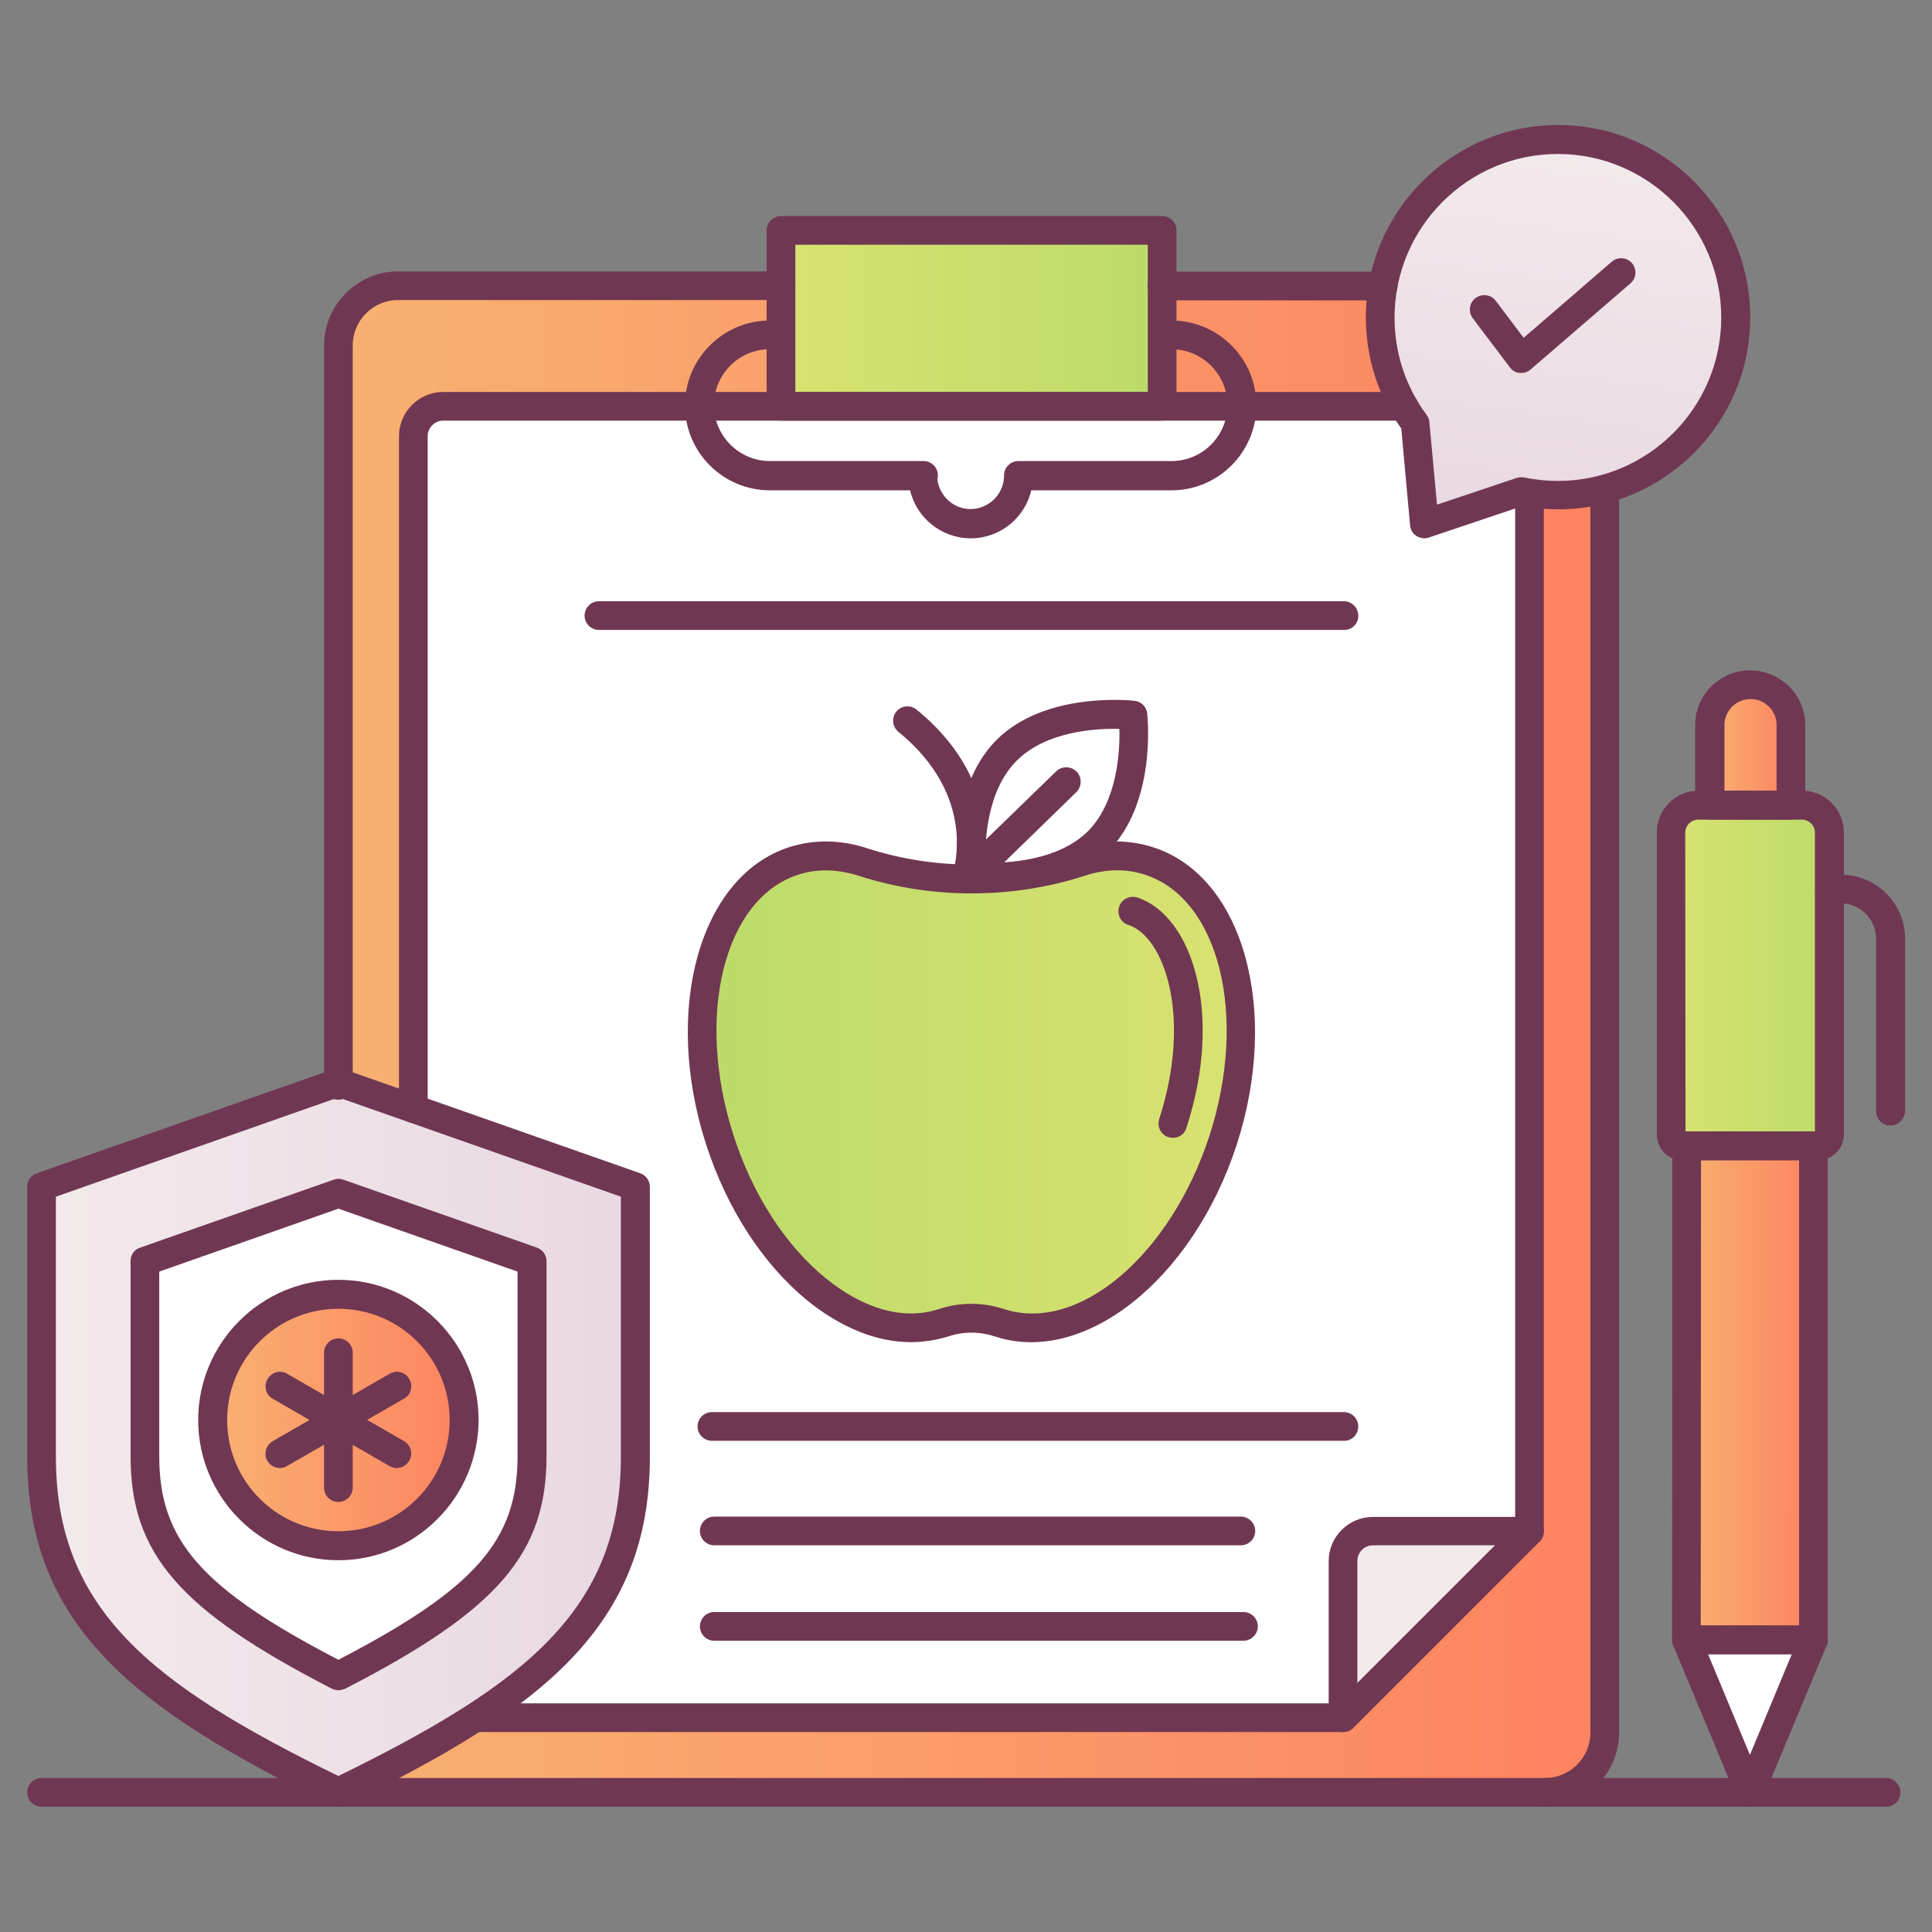
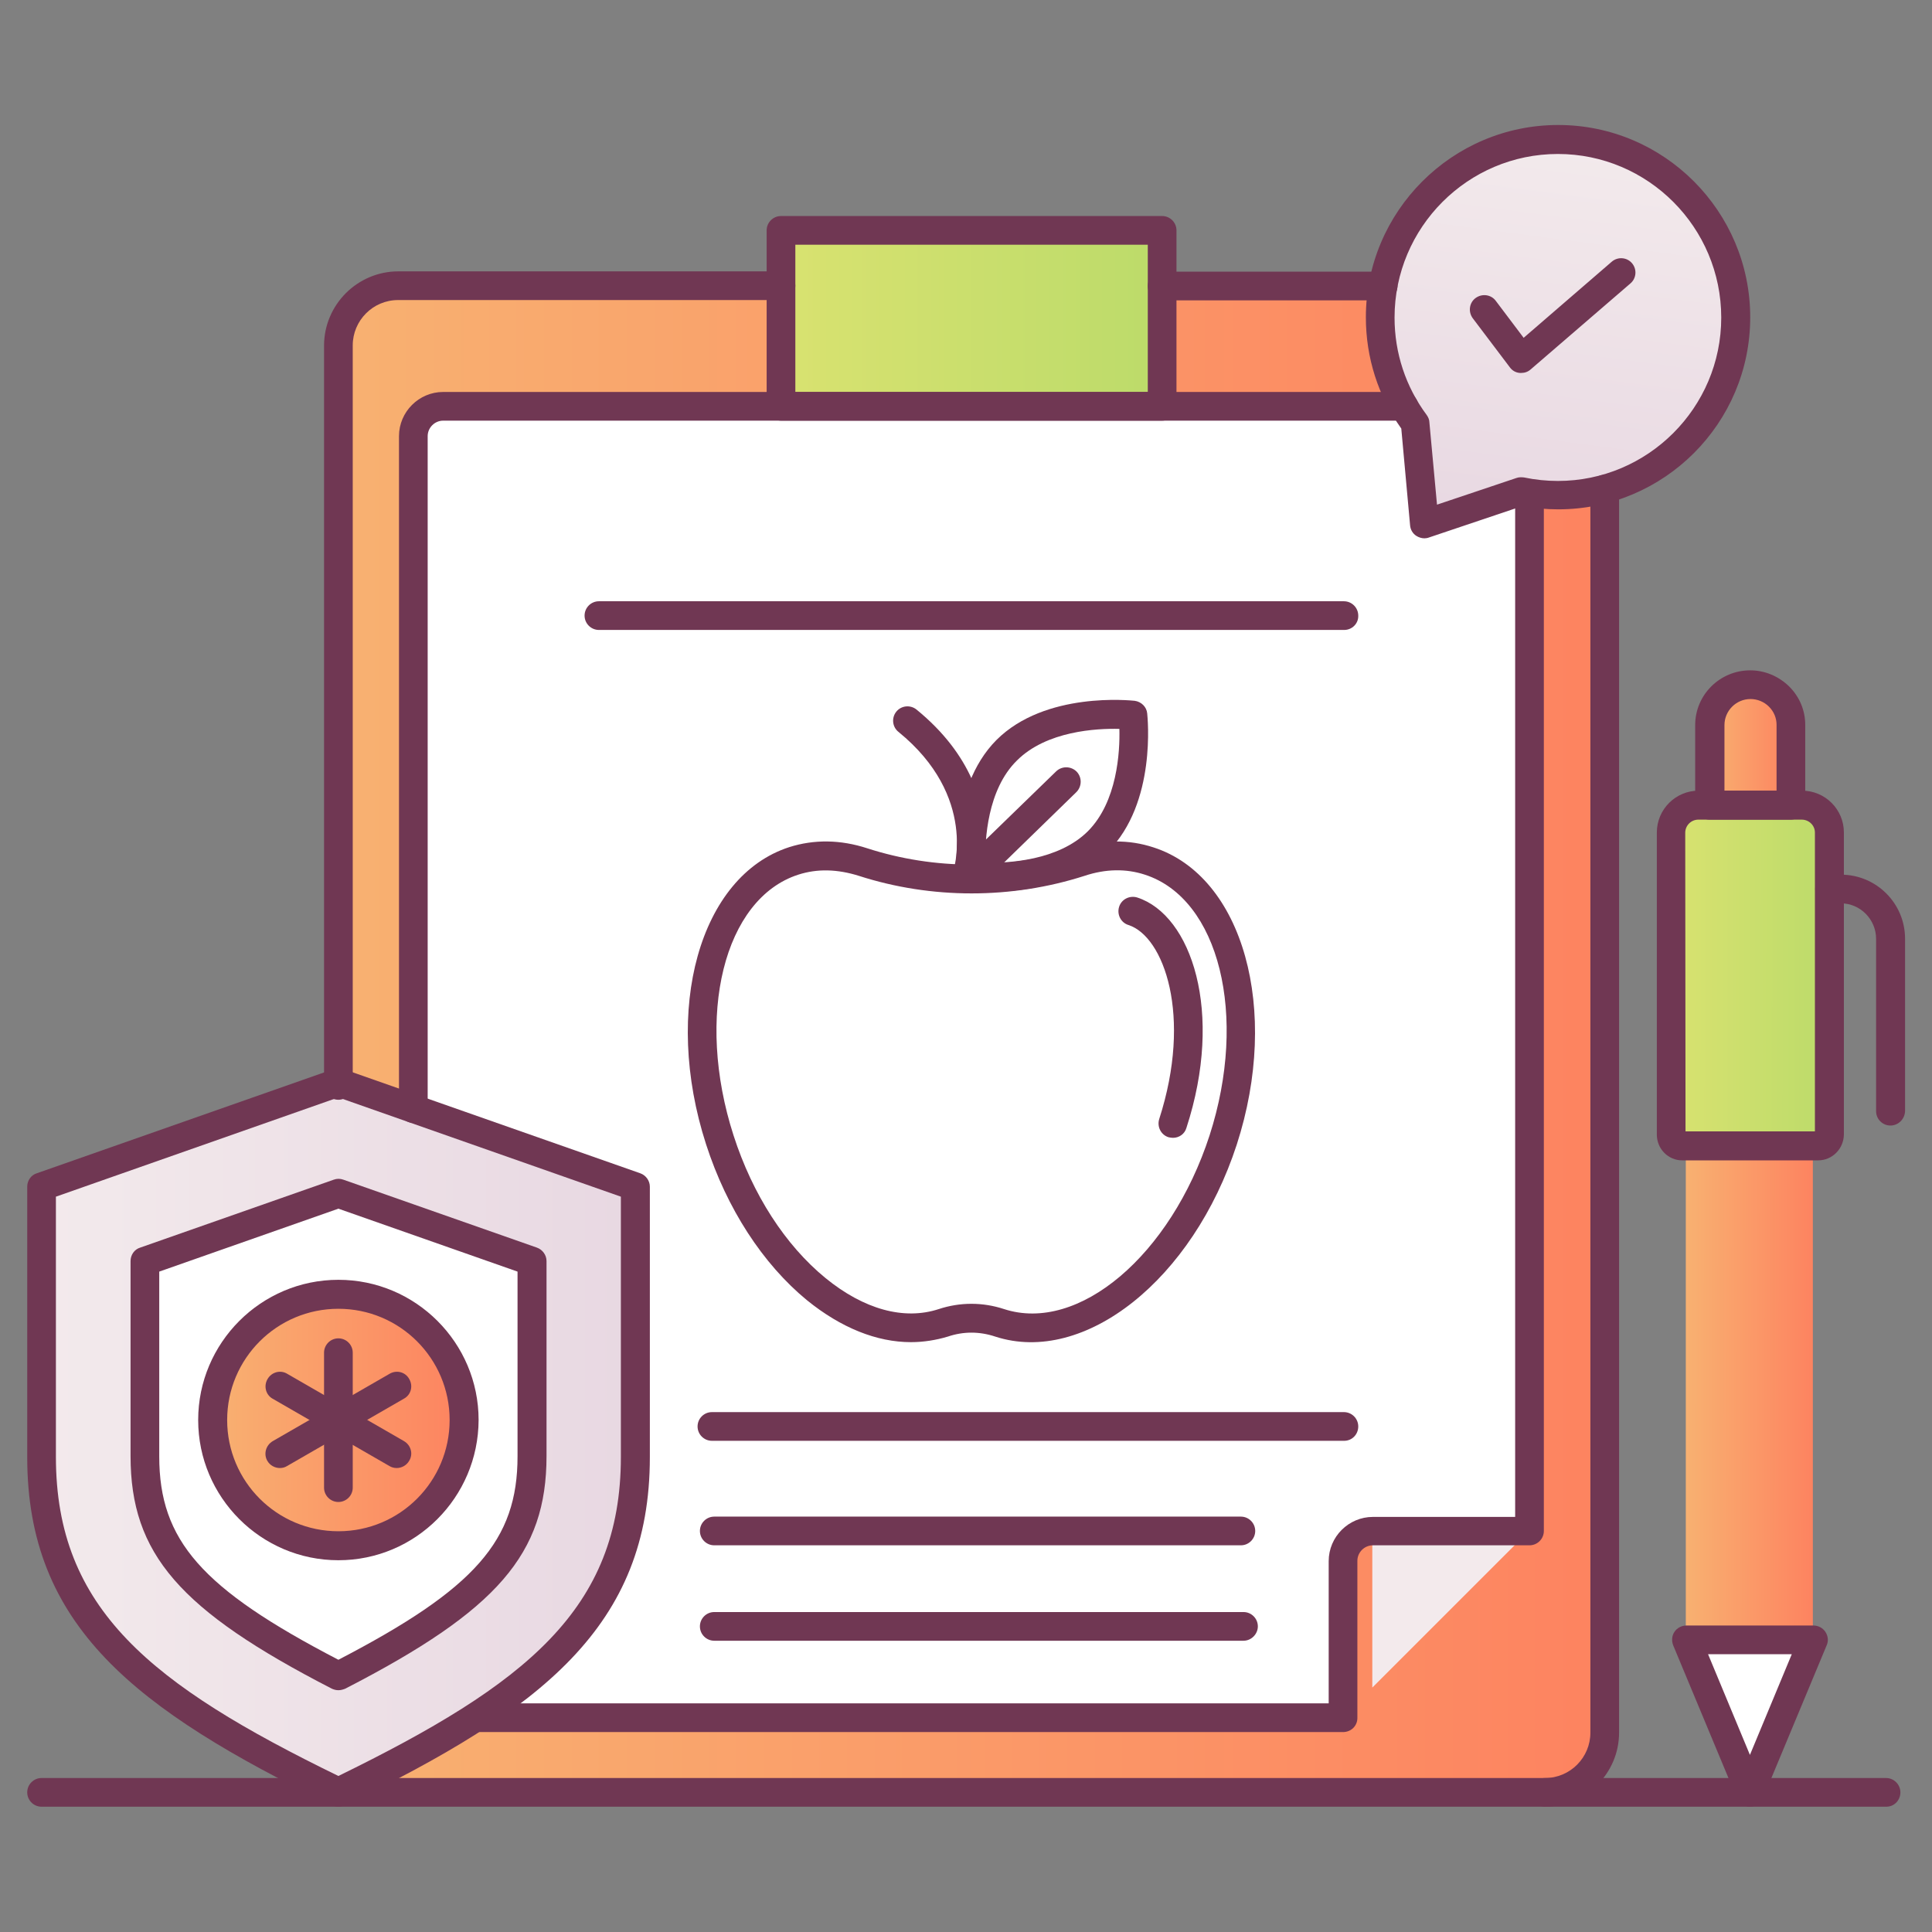
<svg xmlns="http://www.w3.org/2000/svg" xmlns:xlink="http://www.w3.org/1999/xlink" id="Layer_1" enable-background="new 0 0 66 66" height="512" viewBox="0 0 66 66" width="512">
  <rect x="0" y="0" width="66" height="66" fill="#808080" stroke="none" />
  <linearGradient id="lg1">
    <stop offset="0" stop-color="#f8b171" />
    <stop offset="1" stop-color="#fd8360" />
  </linearGradient>
  <linearGradient id="SVGID_1_" gradientUnits="userSpaceOnUse" x1="11.534" x2="54.792" xlink:href="#lg1" y1="35.499" y2="35.499" />
  <linearGradient id="lg2">
    <stop offset="0" stop-color="#d9e270" />
    <stop offset="1" stop-color="#bcdb6a" />
  </linearGradient>
  <linearGradient id="SVGID_2_" gradientUnits="userSpaceOnUse" x1="26.651" x2="39.675" xlink:href="#lg2" y1="10.876" y2="10.876" />
  <linearGradient id="SVGID_3_" gradientTransform="matrix(-1 0 0 1 -3368.606 0)" gradientUnits="userSpaceOnUse" x1="-3410.973" x2="-3392.565" xlink:href="#lg2" y1="37.295" y2="37.295" />
  <linearGradient id="SVGID_4_" gradientUnits="userSpaceOnUse" x1="57.578" x2="61.942" xlink:href="#lg1" y1="46.863" y2="46.869" />
  <linearGradient id="SVGID_5_" gradientTransform="matrix(1 .001 -.001 1 -6.461 2.05)" gradientUnits="userSpaceOnUse" x1="63.562" x2="68.975" xlink:href="#lg2" y1="31.186" y2="31.186" />
  <linearGradient id="lg3">
    <stop offset="0" stop-color="#f3eaec" />
    <stop offset="1" stop-color="#e8d8e2" />
  </linearGradient>
  <linearGradient id="SVGID_6_" gradientUnits="userSpaceOnUse" x1="1.396" x2="21.671" xlink:href="#lg3" y1="49.099" y2="49.099" />
  <linearGradient id="SVGID_7_" gradientUnits="userSpaceOnUse" x1="7.241" x2="15.826" xlink:href="#lg1" y1="48.51" y2="48.51" />
  <linearGradient id="SVGID_8_" gradientTransform="matrix(-1 0 0 1 -3704.959 0)" gradientUnits="userSpaceOnUse" x1="-3758.947" x2="-3757.167" xlink:href="#lg3" y1="4.823" y2="18.37" />
  <linearGradient id="SVGID_9_" gradientUnits="userSpaceOnUse" x1="58.378" x2="61.148" xlink:href="#lg1" y1="25.448" y2="25.448" />
  <g>
    <g>
      <g>
        <path d="m54.79 11.81v47.37c0 1.13-.92 2.04-2.04 2.04h-39.17c-1.12 0-2.04-.91-2.04-2.04v-47.37c0-1.13.92-2.04 2.04-2.04h39.17c1.12 0 2.04.92 2.04 2.04z" fill="url(#SVGID_1_)" />
        <path d="m52.23 14.9v37.4h-5.35c-.56 0-1.02.46-1.02 1.02v5.35h-30.75c-.56 0-1.02-.46-1.02-1.02v-42.75c0-.56.46-1.02 1.02-1.02h36.1c.57 0 1.02.46 1.02 1.02z" fill="#fff" />
-         <path d="m52.23 52.3h-5.35c-.56 0-1.02.46-1.02 1.02v5.35z" fill="#f3eaec" />
+         <path d="m52.23 52.3h-5.35v5.35z" fill="#f3eaec" />
        <path d="m26.65 7.87h13.02v6.01h-13.02z" fill="url(#SVGID_2_)" />
      </g>
-       <path d="m24.57 38.94c1.41 4.36 4.83 7.15 7.63 6.25h.01c.62-.21 1.29-.21 1.91 0h.01c2.8.91 6.22-1.89 7.63-6.25s.28-8.62-2.53-9.53c-.76-.25-1.57-.22-2.36.03-2.4.77-5.01.77-7.41 0-.8-.26-1.61-.28-2.37-.04-2.8.92-3.93 5.18-2.52 9.54z" fill="url(#SVGID_3_)" />
      <g>
        <path d="m57.59 37.71h4.34v18.31h-4.34z" fill="url(#SVGID_4_)" />
        <path d="m57.59 56.02 2.17 5.21 2.17-5.21z" fill="#fff" />
        <path d="m57.06 28.44v10.32c0 .21.17.38.38.38h4.64c.21 0 .38-.17.38-.38v-10.32c0-.52-.42-.94-.94-.94h-3.53c-.5 0-.93.43-.93.94z" fill="url(#SVGID_5_)" />
      </g>
      <g>
        <path d="m21.67 40.53v9.24c0 5.66-3.83 8.39-10.14 11.45-6.31-3.06-10.13-5.78-10.13-11.44v-9.24l10.14-3.56z" fill="url(#SVGID_6_)" />
        <path d="m11.53 57.25c-5.09-2.62-6.61-4.42-6.61-7.51v-6.66l6.61-2.32 6.61 2.32v6.66c.01 3.09-1.52 4.89-6.61 7.51z" fill="#fff" />
      </g>
      <circle cx="11.53" cy="48.51" fill="url(#SVGID_7_)" r="4.29" />
      <path d="m47.13 10.85c0 1.36.44 2.61 1.19 3.62l.32 3.43 3.3-1.11c.41.09.83.13 1.26.13 3.35 0 6.07-2.72 6.07-6.07 0-3.36-2.72-6.08-6.07-6.08-3.36 0-6.07 2.72-6.07 6.08z" fill="url(#SVGID_8_)" />
      <path d="m61.15 24.77v2.74h-2.77v-2.74c0-.76.62-1.38 1.39-1.38.38 0 .73.16.98.41.24.25.4.59.4.97z" fill="url(#SVGID_9_)" />
    </g>
    <g>
      <path d="m47.25 10.26h-7.55c-.27 0-.49-.22-.49-.49s.22-.49.49-.49h7.55c.27 0 .49.22.49.49s-.22.49-.49.49z" fill="#703753" />
    </g>
    <g>
      <path d="m64.44 61.72h-63.02c-.27 0-.49-.22-.49-.49s.22-.49.49-.49h63.01c.27 0 .49.22.49.49s-.21.49-.48.49z" fill="#703753" />
    </g>
    <g>
      <path d="m45.88 59.17h-29.56c-.27 0-.49-.22-.49-.49s.22-.49.49-.49h29.07v-4.86c0-.83.68-1.51 1.51-1.51h4.86v-34.93c0-.27.22-.49.49-.49s.49.22.49.49v35.41c0 .27-.22.49-.49.49h-5.35c-.29 0-.53.24-.53.53v5.35c.01.28-.21.5-.49.5z" fill="#703753" />
    </g>
    <g>
      <path d="m14.12 38.36c-.27 0-.49-.22-.49-.49v-22.97c0-.83.68-1.51 1.51-1.51h32.82c.27 0 .49.22.49.49s-.22.49-.49.49h-32.82c-.29 0-.53.24-.53.53v22.97c0 .27-.22.49-.49.49z" fill="#703753" />
    </g>
    <g>
-       <path d="m45.88 59.17c-.13 0-.25-.05-.35-.14-.19-.19-.19-.5 0-.7l6.37-6.37c.19-.19.5-.19.7 0 .19.19.19.5 0 .7l-6.37 6.37c-.09.09-.22.14-.35.14z" fill="#703753" />
-     </g>
+       </g>
    <g>
      <path d="m39.7 14.37h-13.02c-.27 0-.49-.22-.49-.49v-6.01c0-.27.22-.49.49-.49h13.02c.27 0 .49.22.49.49v6.01c0 .27-.22.49-.49.49zm-12.53-.98h12.04v-5.03h-12.04z" fill="#703753" />
    </g>
    <g>
-       <path d="m33.16 18.39c-1 0-1.85-.7-2.07-1.64h-4.79c-1.6 0-2.9-1.3-2.9-2.9s1.3-2.9 2.9-2.9c.27 0 .49.22.49.49s-.22.49-.49.49c-1.06 0-1.91.86-1.91 1.91s.86 1.91 1.91 1.91h5.25c.27 0 .49.22.49.49 0 .05-.01.09-.02.13.07.57.55 1.02 1.13 1.02.63 0 1.15-.51 1.15-1.15 0-.27.22-.49.49-.49h5.23c1.06 0 1.91-.86 1.91-1.91s-.86-1.91-1.91-1.91c-.27 0-.49-.22-.49-.49s.22-.49.49-.49c1.6 0 2.9 1.3 2.9 2.9s-1.3 2.9-2.9 2.9h-4.79c-.22.94-1.06 1.64-2.07 1.64z" fill="#703753" />
-     </g>
+       </g>
    <g>
      <path d="m31.12 45.85c-1.17 0-2.39-.49-3.55-1.43-1.51-1.24-2.74-3.13-3.45-5.33-1.49-4.61-.22-9.16 2.84-10.15.85-.27 1.75-.26 2.67.04 2.29.74 4.81.74 7.11 0 .93-.3 1.82-.31 2.67-.03 3.06.99 4.33 5.55 2.84 10.15-1.5 4.61-5.2 7.55-8.25 6.56-.54-.18-1.09-.18-1.62 0-.4.12-.83.19-1.26.19zm-6.06-7.06c.65 2.02 1.77 3.75 3.14 4.87 1.31 1.07 2.68 1.45 3.87 1.06.73-.24 1.5-.24 2.23 0 2.55.83 5.69-1.84 7.02-5.93 1.32-4.09.33-8.09-2.21-8.91-.64-.21-1.34-.2-2.06.04-2.49.8-5.23.8-7.71 0-.73-.23-1.42-.25-2.07-.04-2.54.82-3.53 4.82-2.21 8.91z" fill="#703753" />
    </g>
    <g>
      <path d="m40.07 38.87c-.05 0-.1-.01-.15-.02-.26-.08-.4-.36-.32-.62 1.14-3.53.16-6.24-1.05-6.63-.26-.08-.4-.36-.32-.62s.36-.4.62-.32c1.85.6 2.97 3.91 1.68 7.87-.06.21-.25.34-.46.34z" fill="#703753" />
    </g>
    <g>
      <path d="m33.85 30.46c-.41 0-.67-.03-.71-.03-.23-.03-.41-.21-.43-.43-.01-.12-.33-3.05 1.33-4.72 1.67-1.67 4.6-1.35 4.72-1.34.23.03.41.21.43.43.01.12.33 3.05-1.34 4.72-1.18 1.19-3 1.37-4 1.37zm-.19-.99c.78.02 2.49-.07 3.5-1.07 1.01-1.01 1.1-2.72 1.08-3.5-.78-.02-2.49.07-3.5 1.08-1.01.99-1.1 2.71-1.08 3.49z" fill="#703753" />
    </g>
    <g>
      <path d="m33.01 30.51c-.09 0-.18-.03-.27-.08-.19-.12-.27-.36-.2-.58.04-.1.87-2.64-1.85-4.85-.21-.17-.24-.48-.07-.69s.48-.24.69-.07c1.9 1.55 2.33 3.26 2.36 4.45l2.41-2.34c.2-.19.51-.18.7.01.19.2.18.51-.01.7l-3.41 3.32c-.1.08-.22.13-.35.13z" fill="#703753" />
    </g>
    <g>
      <path d="m45.92 21.52h-25.46c-.27 0-.49-.22-.49-.49s.22-.49.49-.49h25.45c.27 0 .49.22.49.49.01.27-.21.49-.48.49z" fill="#703753" />
    </g>
    <g>
      <path d="m45.92 49.22h-21.6c-.27 0-.49-.22-.49-.49s.22-.49.49-.49h21.59c.27 0 .49.22.49.49s-.21.49-.48.49z" fill="#703753" />
    </g>
    <g>
      <path d="m42.39 52.79h-17.99c-.27 0-.49-.22-.49-.49s.22-.49.49-.49h17.99c.27 0 .49.22.49.49s-.22.49-.49.49z" fill="#703753" />
    </g>
    <g>
      <path d="m42.48 56.05h-18.08c-.27 0-.49-.22-.49-.49s.22-.49.49-.49h18.08c.27 0 .49.22.49.49 0 .26-.22.49-.49.49z" fill="#703753" />
    </g>
    <g>
-       <path d="m61.96 56.51h-4.35c-.13 0-.26-.05-.35-.14s-.14-.22-.14-.35l.01-16.88c0-.27.22-.49.49-.49.27 0 .49.22.49.49l-.01 16.39h3.36v-16.38c0-.27.22-.49.49-.49s.49.22.49.49v16.87c.01.27-.21.49-.48.49z" fill="#703753" />
-     </g>
+       </g>
    <g>
      <path d="m59.78 61.72c-.2 0-.38-.12-.45-.3l-2.17-5.21c-.06-.15-.05-.33.04-.46.09-.14.25-.22.41-.22h4.34c.16 0 .32.08.41.22s.11.31.04.46l-2.17 5.21c-.07.18-.25.3-.45.3zm-1.43-5.21 1.43 3.44 1.43-3.44z" fill="#703753" />
    </g>
    <g>
      <path d="m62.11 39.64h-4.64c-.48 0-.87-.39-.87-.88v-10.32c0-.79.64-1.43 1.43-1.43h3.53c.79 0 1.43.64 1.43 1.43v10.32c-.01.49-.4.88-.88.88zm-4.53-.99h4.42v-10.21c0-.24-.2-.44-.45-.44h-3.53c-.25 0-.45.2-.45.45z" fill="#703753" />
    </g>
    <g>
      <path d="m64.58 38.45c-.27 0-.49-.22-.49-.49v-5.89c0-.66-.54-1.21-1.2-1.21h-.39c-.27 0-.49-.22-.49-.49s.22-.49.49-.49h.39c1.21 0 2.19.98 2.19 2.19v5.89c-.01.27-.23.49-.5.49z" fill="#703753" />
    </g>
    <g>
      <path d="m11.56 61.72c-.07 0-.15-.02-.22-.05-6.75-3.28-10.41-6.14-10.41-11.89v-9.24c0-.21.13-.4.33-.46l10.14-3.56c.11-.04.22-.04.33 0l10.14 3.56c.2.07.33.26.33.46v9.24c0 5.75-3.66 8.62-10.42 11.89-.07.03-.15.05-.22.05zm-9.65-20.84v8.89c0 5.2 3.25 7.78 9.65 10.9 6.4-3.13 9.65-5.7 9.65-10.9v-8.89l-9.65-3.39z" fill="#703753" />
    </g>
    <g>
      <path d="m11.56 57.74c-.08 0-.15-.02-.22-.05-5.21-2.68-6.88-4.61-6.88-7.95v-6.66c0-.21.13-.4.33-.46l6.61-2.32c.11-.04.22-.04.33 0l6.61 2.32c.2.07.33.26.33.46v6.66c0 3.34-1.67 5.27-6.88 7.95-.08.03-.15.05-.23.05zm-6.12-14.3v6.31c0 2.87 1.44 4.52 6.12 6.95 4.68-2.43 6.12-4.08 6.12-6.95v-6.31l-6.12-2.15z" fill="#703753" />
    </g>
    <g>
      <path d="m11.56 53.3c-2.64 0-4.79-2.15-4.79-4.79s2.15-4.79 4.79-4.79 4.79 2.15 4.79 4.79c-.01 2.64-2.15 4.79-4.79 4.79zm0-8.59c-2.1 0-3.8 1.7-3.8 3.8s1.7 3.8 3.8 3.8 3.8-1.7 3.8-3.8-1.7-3.8-3.8-3.8z" fill="#703753" />
    </g>
    <g>
      <path d="m11.56 51.31c-.27 0-.49-.22-.49-.49v-4.61c0-.27.22-.49.49-.49s.49.22.49.49v4.61c0 .27-.22.49-.49.49z" fill="#703753" />
    </g>
    <g>
      <path d="m9.56 50.15c-.17 0-.34-.09-.43-.25-.13-.23-.05-.53.19-.67l3.99-2.3c.24-.14.54-.06.67.18.14.24.06.54-.18.67l-3.99 2.3c-.08.05-.16.07-.25.07z" fill="#703753" />
    </g>
    <g>
      <path d="m13.55 50.15c-.08 0-.17-.02-.25-.07l-3.99-2.3c-.23-.13-.31-.43-.17-.67s.44-.32.67-.18l3.99 2.3c.24.14.32.44.18.67-.09.16-.26.25-.43.25z" fill="#703753" />
    </g>
    <g>
      <path d="m48.66 18.39c-.09 0-.19-.03-.27-.08-.13-.08-.21-.22-.22-.37l-.3-3.3c-.79-1.11-1.21-2.42-1.21-3.8 0-3.62 2.95-6.57 6.57-6.57s6.56 2.95 6.56 6.57-2.94 6.56-6.56 6.56c-.41 0-.83-.04-1.23-.11l-3.18 1.07c-.05.02-.11.03-.16.03zm4.56-13.13c-3.08 0-5.58 2.51-5.58 5.59 0 1.21.38 2.36 1.1 3.33.05.07.09.16.09.25l.26 2.81 2.71-.91c.08-.03.17-.03.26-.02.38.08.77.12 1.16.12 3.07 0 5.58-2.5 5.58-5.58s-2.5-5.59-5.58-5.59z" fill="#703753" />
    </g>
    <g>
      <path d="m51.97 12.74c-.02 0-.03 0-.05 0-.14-.01-.26-.08-.34-.19l-1.27-1.68c-.16-.22-.12-.53.1-.69s.53-.12.69.1l.95 1.26 3.01-2.6c.21-.18.52-.15.69.05.18.21.15.52-.05.69l-3.41 2.94c-.09.08-.2.12-.32.12z" fill="#703753" />
    </g>
    <g>
      <path d="m61.17 28h-2.77c-.27 0-.49-.22-.49-.49v-2.74c0-1.03.84-1.87 1.88-1.87.5 0 .97.2 1.33.55.36.36.55.82.55 1.32v2.74c0 .27-.22.49-.5.49zm-2.27-.99h1.79v-2.25c0-.23-.09-.45-.26-.62s-.4-.26-.63-.26c-.49 0-.89.4-.89.89v2.24z" fill="#703753" />
    </g>
    <g>
      <path d="m52.78 61.72c-.27 0-.49-.22-.49-.49s.22-.49.49-.49c.86 0 1.55-.7 1.55-1.55v-42.48c0-.27.22-.49.49-.49s.49.22.49.49v42.48c0 1.39-1.14 2.53-2.53 2.53z" fill="#703753" />
    </g>
    <g>
      <path d="m11.56 37.57c-.27 0-.49-.22-.49-.49v-25.27c0-1.4 1.14-2.54 2.54-2.54h13.07c.27 0 .49.22.49.49s-.22.49-.49.49h-13.08c-.86 0-1.55.7-1.55 1.55v25.26c0 .28-.22.51-.49.51z" fill="#703753" />
    </g>
  </g>
</svg>